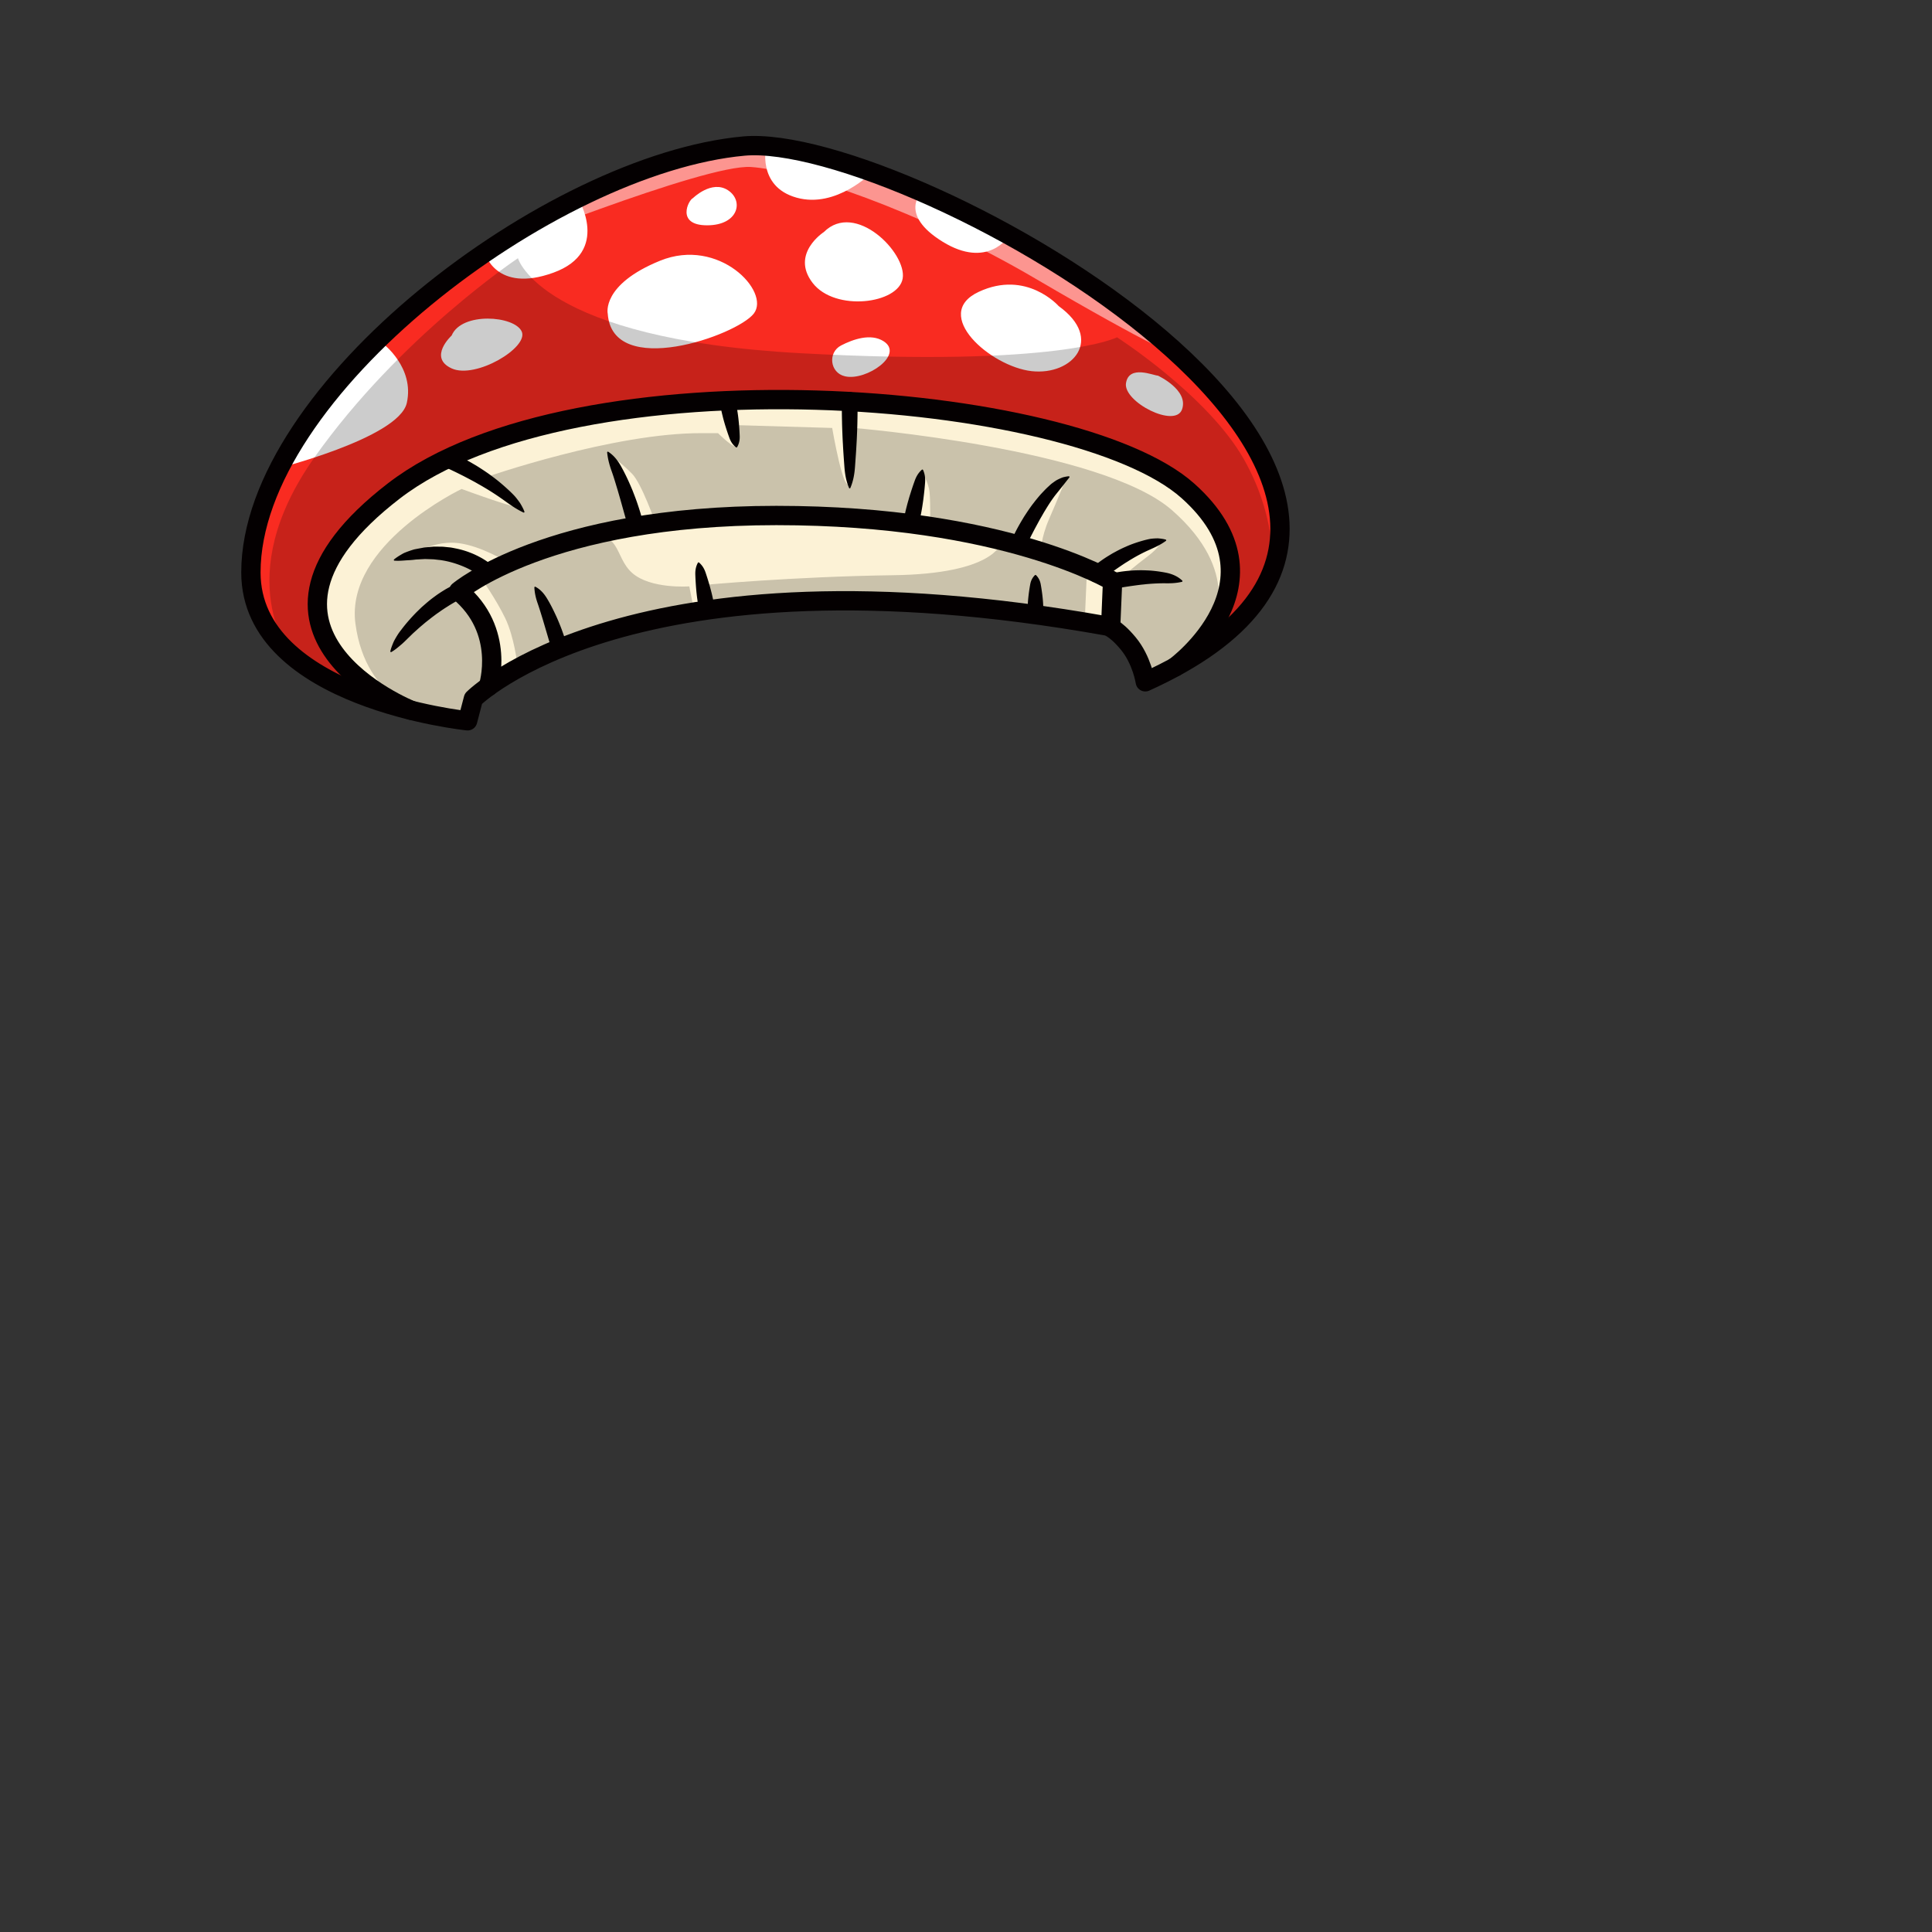
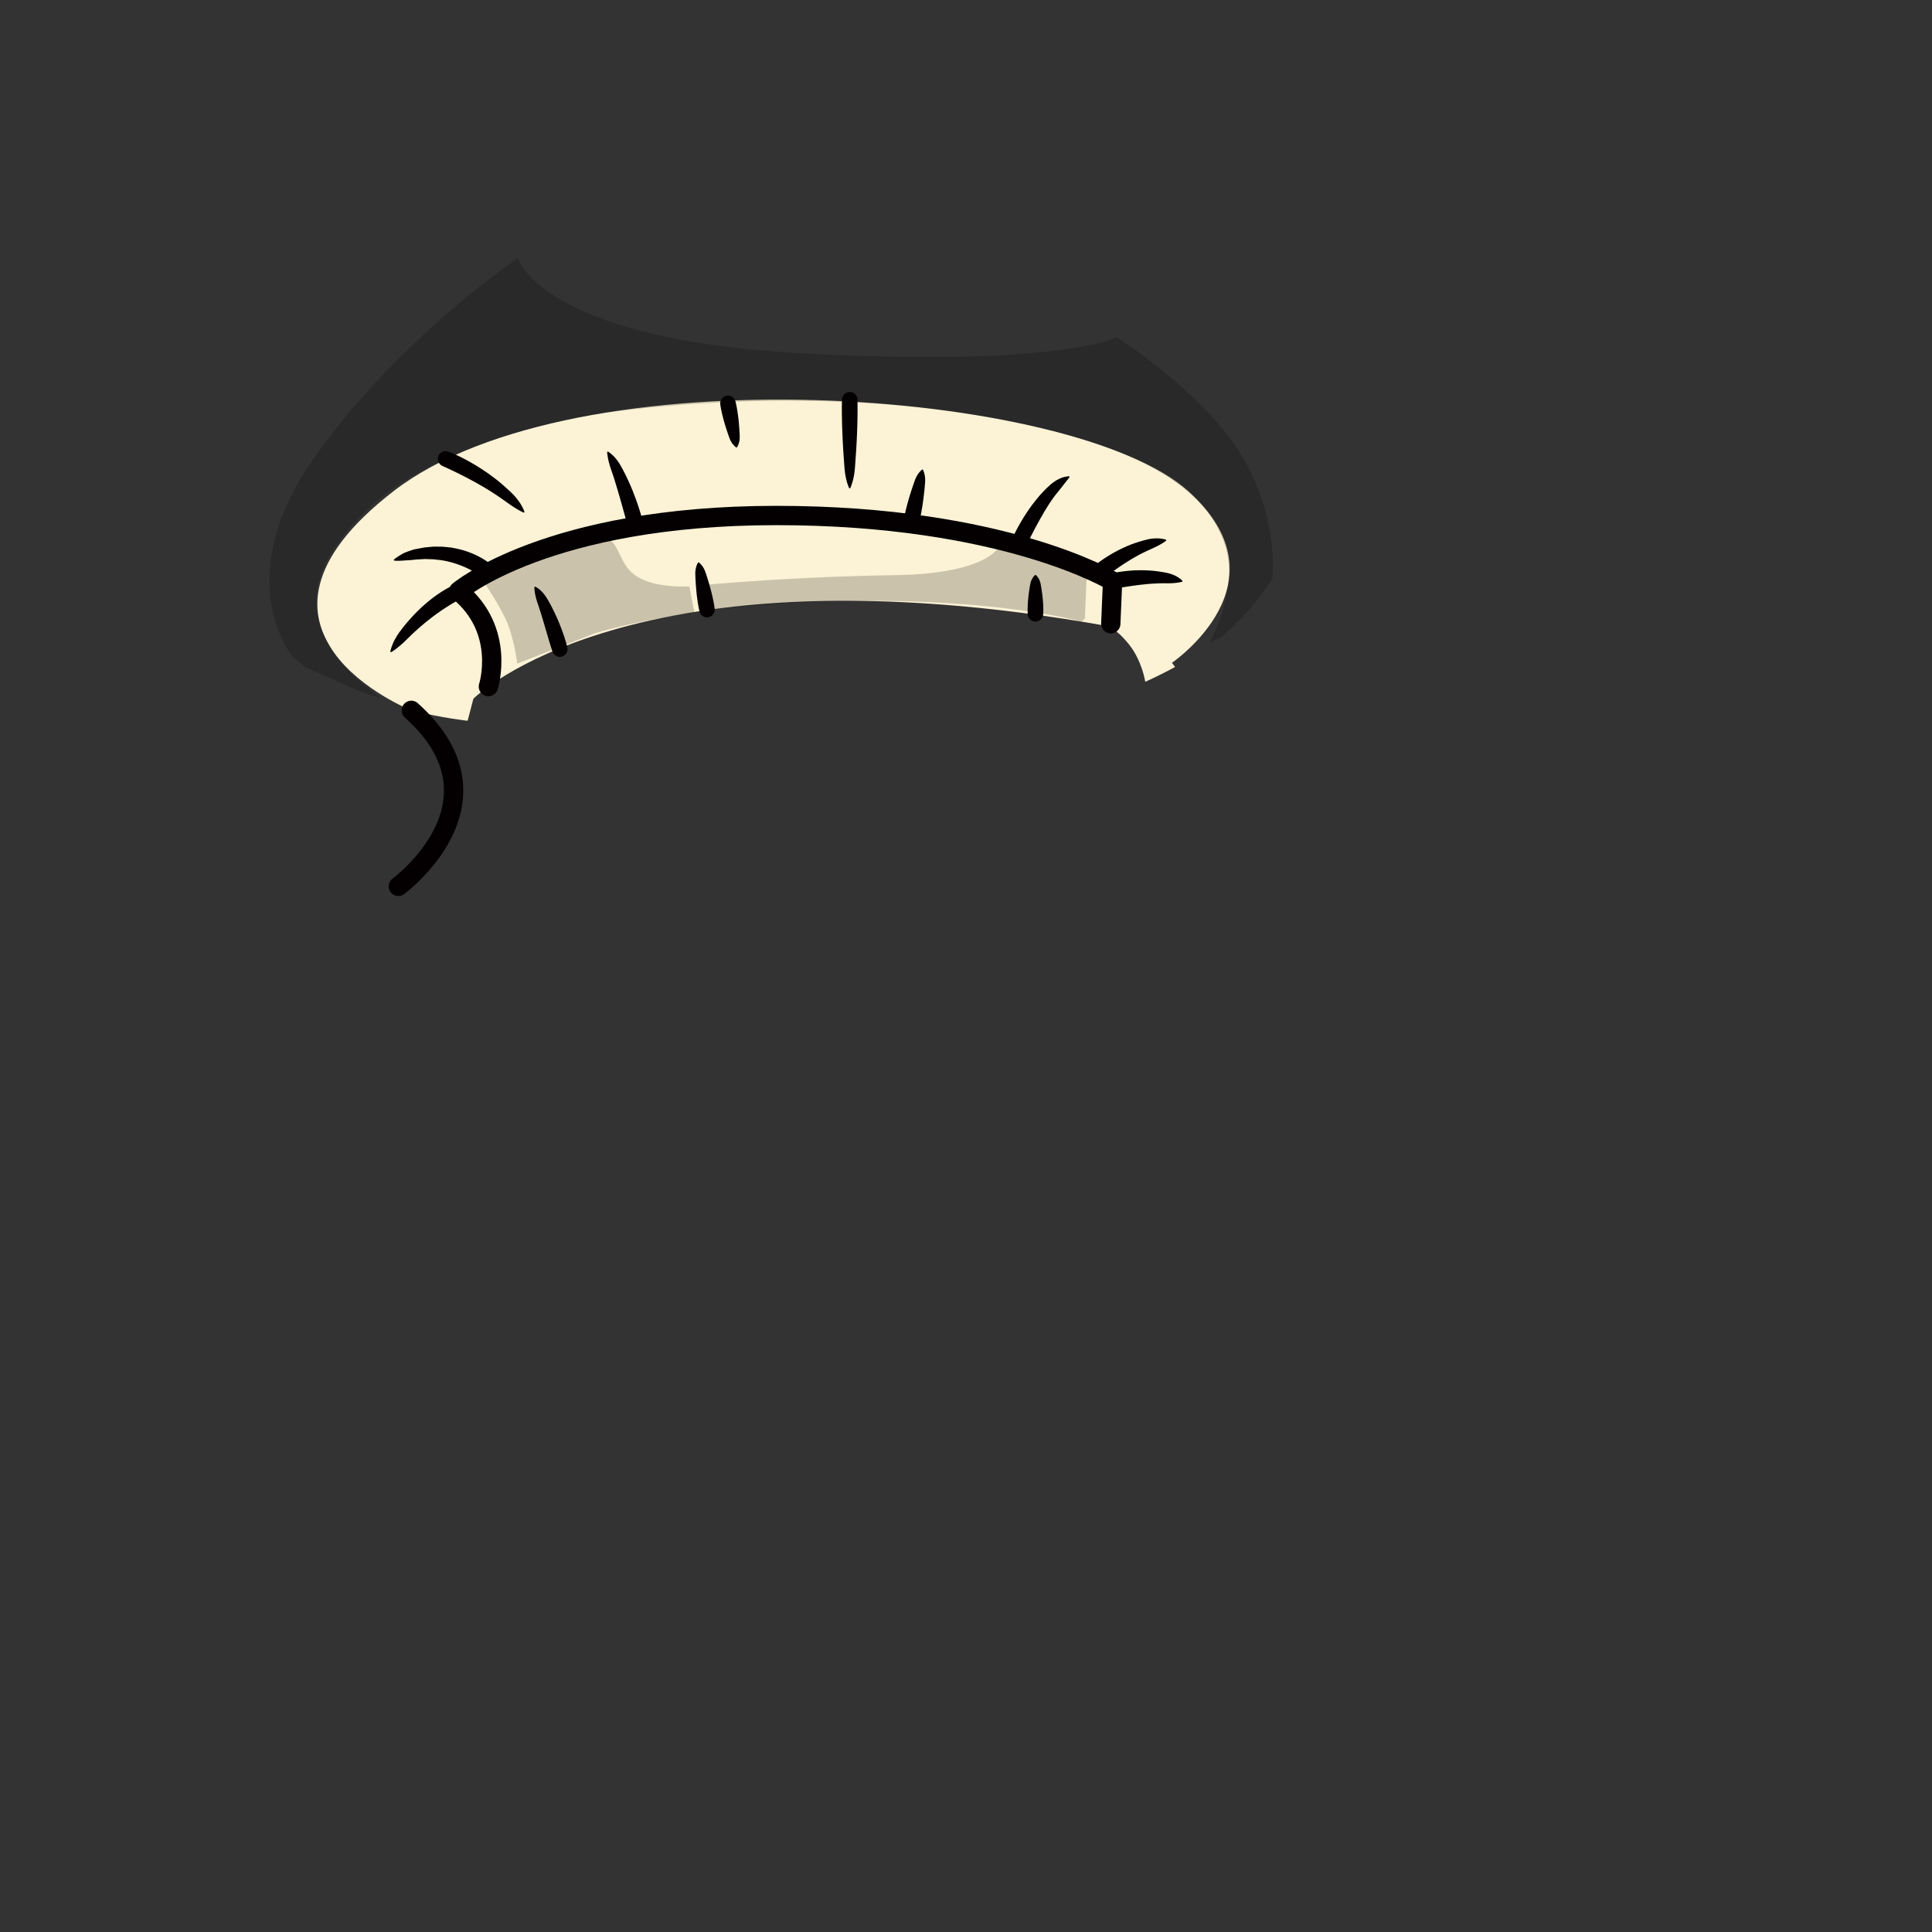
<svg xmlns="http://www.w3.org/2000/svg" id="uuid-26111ae5-f66e-4658-9b24-c969b9e59a8d" viewBox="0 0 1000 1000">
  <rect x="0" y="0" width="1000" height="1000" fill="#333333" stroke="none" />
  <defs>
    <style>.uuid-2b3bc254-f890-400d-98cd-5d571ea54970,.uuid-756f2c3e-b465-44e6-b5a3-fe08aa1502d0,.uuid-a13bcf89-ca69-4312-b813-ee18a346f4f2{stroke-width:0}.uuid-756f2c3e-b465-44e6-b5a3-fe08aa1502d0{fill:#fff}.uuid-a13bcf89-ca69-4312-b813-ee18a346f4f2{opacity:.2;fill:#040001}.uuid-2b3bc254-f890-400d-98cd-5d571ea54970{fill:#040001}.uuid-657739a2-295e-4328-a975-5ffa32b42444{fill:none;stroke:#040001;stroke-linecap:round;stroke-linejoin:round;stroke-width:10px}</style>
  </defs>
-   <path d="M385 75.59c-100.08 9.14-255.14 126.6-255.14 220.71 0 43.54 49.78 63.14 83.02 71.37-.2-.08-103.02-41.13-9.04-113.55 94.06-72.49 352-52.9 411.1 0 52.92 47.37-8.34 88.94-8.34 88.94l1.63 2.16C788.87 246.77 467.56 68.05 385.01 75.59Z" style="stroke-width:0;fill:#f92b21" />
  <path d="M614.94 254.12c-59.1-52.9-317.03-72.49-411.1 0-93.97 72.42 8.84 113.47 9.04 113.55 16.65 4.13 29.16 5.4 29.16 5.4l2.99-11.42s81.13-81.68 327.75-37.68c0 0 3.96.39 11.14 9.02 7.18 8.63 8.87 19.9 8.87 19.9 5.51-2.49 10.64-5.05 15.43-7.67l-1.63-2.16s61.26-41.57 8.34-88.94Z" style="fill:#fcf2d6;stroke-width:0" />
  <path class="uuid-a13bcf89-ca69-4312-b813-ee18a346f4f2" d="M267.71 343.46s-1.55-13.76-6.19-23.46c-4.65-9.7-12.9-21.42-12.9-21.42s32.16-15.31 52.66-20.3c20.5-4.98 16.36 9.79 25.91 18.26 9.55 8.47 29.6 6.97 29.6 6.97l2.66 13.63s5.16-1.36 5.68-2.32-1.36-12-1.36-12 46.58-4.37 98.68-5.09c52.1-.72 55.54-16.41 55.54-16.41l33.98 7.23 10.67 5.79-1.12 25.9-1.88 1.49s-42.29-12.16-124.05-10.63c-81.77 1.53-128.26 16.89-128.26 16.89l-39.61 15.48Z" />
-   <path class="uuid-a13bcf89-ca69-4312-b813-ee18a346f4f2" d="M222.32 369.82s-32.93-5.97-38.35-47.01c-5.42-41.03 54.97-69.72 54.97-69.72s32.7 12.05 29.35 8.89c-3.35-3.16-17.38-14.78-17.38-14.78s66.85-23.39 112.86-22.99h7.88s10.14 10.03 9.31 5.78L379 220l51.73 1.51s6.2 36.2 9.08 27.88 2.1-27.88 2.1-27.88 128.22 10.62 164.69 42.54 20.99 59.27 20.99 59.27l-5.1 4.93-11.43 14.67-10.78 6.42-6.42 3.05s-2.34-9.72-3.3-10.68c-.97-.97-9.23-11.67-9.81-12.25s-4.13-5.91-4.87-8.46 0-17.11 0-17.11l4.87-5.15s6.22-5.48 13.11-10.64 7.14-8.03 6.77-7.95-11.32 3.56-15.28 4.98-19.06 10.01-19.7 9.78-20.77-6.37-20.77-6.37l-6.15-3.04s-.05-6.94 4.34-17.01c4.39-10.06 8.86-20.94 8.34-20.6s-5.63 4.31-8.08 7.32c-2.45 3.01-10.2 11.74-10.59 12.25s-6.01 11.57-5.52 12.18c.49.61-4.81 1.17-4.81 1.17s-28.34-6.88-29.58-6.44-11.4-1.88-11.4-1.88.23-12.52-.29-17.68-3.67-10.06-3.67-10.06-3.89 20.77-5.08 22.06c-1.19 1.29-3.38 3.84-3.38 3.84s-44.01-6.23-79.87-3.84c-35.86 2.39-49.81 4.07-49.81 4.07s-7.22-20.71-12.25-25.75c-5.03-5.03-9.55-8.39-9.55-8.39s7.19 20.37 8.38 24.27c1.19 3.89 2.46 11.35.65 11.15s-7.05 2-7.05 2-35.47 9.69-46.54 13.07l-11.06 3.38s-12.65-7.94-24.52-9.48c-11.87-1.55-22.52 5.07-22.52 5.07s20.76 2.99 24.97 3.74c4.21.75 5.61 4.97 5.61 4.97s-8 7.71-8.06 7.71 2.65 4.84 2.65 4.84 11.81 14.56 13.55 25.09c1.74 10.52-.23 20.63-.25 20.72s-4.21 4.13-4.79 4.71-4.45 3.68-4.45 3.68l-2.06 11.42-19.72-3.25Z" />
-   <path class="uuid-756f2c3e-b465-44e6-b5a3-fe08aa1502d0" d="M140.88 243.21s65.55-16.23 69.68-34.63c4.13-18.4-12.39-30.79-12.39-30.79s-33.55 26.58-57.29 65.42ZM233.78 173.66s-12.39 11.35 0 17.03c12.39 5.68 40-10.84 36.26-19.1-3.74-8.26-31.15-10.23-36.26 2.06ZM250.91 130.85s5.58 21.13 35.51 10.29c29.94-10.84 12.73-38.6 12.73-38.6s-35.89 19.57-48.25 28.31ZM314.55 162.3s-3.35-14.97 27.1-27.35c30.45-12.39 57.29 16 48.52 27.35-8.77 11.35-73.29 34.06-75.61 0ZM358.68 102.54c-2.32.92-8.98 14.08 7.31 14.08s19.14-12.77 10.75-18.19c-8.39-5.42-18.06 4.11-18.06 4.11ZM426.42 120.11s-17.42 11.23-5.81 26.32c11.61 15.1 44.46 10.84 46.62-2.32 2.16-13.16-24.55-40.26-40.81-24ZM477.1 99.38s-12.4 11.44 10.85 25.76c23.25 14.32 34.09-2.71 34.09-2.71s-28.71-17.85-44.94-23.06ZM396.59 75.46s-5 21.04 15.7 26.84c20.71 5.81 39.09-13.19 39.09-13.19s-28.87-12.88-54.8-13.66ZM547.97 158.43s-16.65-18.97-41.42-7.35c-24.77 11.61 6.19 38.71 27.48 41.03 21.29 2.32 37.55-16.65 13.94-33.68ZM599.34 194.43c-2.2 0-14.98-5.81-16.53 3.87-1.55 9.68 25.55 23.61 29.03 13.55 3.48-10.06-12.51-17.42-12.51-17.42ZM437.29 194.75c-7.73-1.81-8.97-12.32-1.91-15.96 6.15-3.17 15.34-6.41 21.97-2.16 10.88 6.97-8.94 20.52-19.74 18.19-.11-.02-.21-.05-.32-.07Z" />
  <path class="uuid-2b3bc254-f890-400d-98cd-5d571ea54970" d="m250.04 299.2-.43-.35c-.16-.13-.35-.27-.54-.41-.37-.28-.75-.55-1.15-.82-.76-.56-1.62-1.03-2.42-1.56-1.68-.97-3.41-1.88-5.21-2.65-3.6-1.54-7.39-2.72-11.32-3.36-.98-.2-1.98-.24-2.97-.37l-1.49-.17-1.51-.06-3.03-.1-3.05.17c-.51.03-1.02.06-1.53.08l-1.53.18c-1.02.11-2.06.18-3.12.22-2.1.14-4.22.38-6.55.19h-.03a.348.348 0 0 1-.32-.38c0-.1.05-.18.12-.24.87-.75 1.82-1.36 2.78-1.97.97-.56 1.93-1.21 2.98-1.61 1.04-.41 2.09-.81 3.17-1.15.53-.18 1.07-.35 1.62-.5l1.66-.32 3.34-.62c1.13-.13 2.26-.22 3.4-.33.57-.05 1.14-.11 1.71-.15l1.72.02c1.15.03 2.3-.02 3.45.09l3.45.35c1.14.17 2.27.43 3.41.65 2.26.5 4.51 1.14 6.68 2.01 2.19.81 4.28 1.87 6.33 3.02 1.01.62 2.01 1.23 2.97 1.94.49.33.97.71 1.44 1.1.24.19.47.38.72.6.24.21.46.4.78.71a4.005 4.005 0 0 1 .12 5.65 3.988 3.988 0 0 1-5.36.36l-.27-.22ZM238.93 309.75c-.26.13-.72.35-1.09.56l-1.2.65c-.81.43-1.61.91-2.41 1.37-.8.48-1.61.95-2.39 1.47-.8.5-1.59 1-2.37 1.53-.79.51-1.56 1.06-2.33 1.61-.78.53-1.56 1.08-2.31 1.66-1.53 1.12-3.01 2.33-4.52 3.5-1.46 1.24-2.94 2.45-4.35 3.75l-2.15 1.93-2.07 2.02c-1.4 1.33-2.72 2.75-4.26 4.01-1.51 1.28-3.02 2.59-4.9 3.67-.17.1-.4.05-.5-.13a.322.322 0 0 1-.04-.25c.22-1.06.57-2.04.93-3.01.39-.96.75-1.94 1.26-2.83.99-1.78 2.04-3.54 3.33-5.11 2.43-3.27 5.14-6.33 8-9.26l2.21-2.15c.74-.72 1.54-1.37 2.3-2.05 1.54-1.36 3.15-2.66 4.83-3.87 1.65-1.25 3.39-2.38 5.18-3.47.89-.55 1.81-1.05 2.75-1.54.47-.25.94-.49 1.44-.71.51-.24.95-.44 1.59-.7 2.04-.84 4.38.13 5.22 2.16.81 1.96-.05 4.19-1.92 5.11l-.22.11ZM232.1 233.77c2.12.81 4 1.65 5.93 2.59 1.91.93 3.78 1.92 5.62 2.97l2.74 1.6c.91.55 1.79 1.13 2.68 1.7 1.78 1.15 3.53 2.33 5.23 3.61 3.44 2.47 6.66 5.26 9.75 8.16.76.74 1.52 1.48 2.24 2.26.72.78 1.37 1.64 2.01 2.49.32.43.63.86.93 1.31.29.45.55.94.82 1.4.52.96 1.02 1.92 1.39 2.97.07.19-.03.39-.22.46-.09.03-.2.02-.28-.01-4.01-1.89-7.19-4.26-10.47-6.6a135.79 135.79 0 0 0-10.09-6.54c-.85-.52-1.73-1.01-2.61-1.5-.87-.5-1.73-1.01-2.62-1.48-1.76-.96-3.54-1.88-5.31-2.81-1.79-.89-3.57-1.8-5.38-2.65-1.78-.86-3.65-1.73-5.33-2.48l-.12-.05c-2.01-.9-2.91-3.27-2.01-5.29.87-1.94 3.11-2.84 5.08-2.1ZM325.24 273.15c-.93-3.15-1.85-6.42-2.75-9.65l-1.36-4.85-1.4-4.84c-.98-3.2-1.9-6.44-3.02-9.58-1.13-3.15-2.07-6.3-2.45-10.04-.02-.21.13-.39.33-.41.09 0 .17.01.24.06 3.21 2.08 5.3 5.06 6.96 8.14 1.69 3.08 3.2 6.23 4.58 9.44l1.02 2.41.94 2.43c.62 1.62 1.23 3.25 1.77 4.9 1.12 3.3 2.11 6.58 2.89 10.05.49 2.16-.87 4.3-3.02 4.78-2.06.47-4.12-.76-4.71-2.76l-.02-.07ZM564.62 294.47c.75-.69 1.39-1.25 2.1-1.82.7-.56 1.39-1.12 2.11-1.64 1.43-1.06 2.89-2.06 4.39-3l2.27-1.38c.76-.45 1.56-.85 2.33-1.28 1.56-.84 3.15-1.63 4.78-2.32 3.22-1.47 6.62-2.58 10.05-3.5.86-.22 1.73-.42 2.6-.59.88-.15 1.78-.2 2.68-.26.45-.02.9-.03 1.35-.03.45.02.92.08 1.37.12.91.12 1.82.25 2.73.53.2.06.31.27.24.46a.33.33 0 0 1-.14.19c-3.05 2.23-6.01 3.47-9 4.83a85.923 85.923 0 0 0-8.66 4.54c-.71.4-1.39.85-2.08 1.28-.69.43-1.39.84-2.07 1.3-1.36.89-2.7 1.82-4.04 2.74-1.32.95-2.64 1.89-3.93 2.88-1.28.95-2.61 2-3.74 2.9l-.13.11a4.004 4.004 0 0 1-5.62-.65c-1.3-1.64-1.1-4 .41-5.41Z" />
  <path class="uuid-2b3bc254-f890-400d-98cd-5d571ea54970" d="M574.96 296.94c1.66-.43 3.15-.71 4.72-.96 1.56-.24 3.12-.43 4.69-.56 1.57-.14 3.14-.23 4.71-.24 1.57-.06 3.15-.01 4.73.06 3.15.12 6.31.55 9.42 1.13 3.1.59 6.21 1.75 8.7 4.15.15.14.15.38.01.53-.05.05-.12.09-.19.11h-.01c-3.34.78-6.18.79-9.1.74-2.91 0-5.81.15-8.7.4-.72.05-1.45.16-2.17.23-.72.06-1.45.14-2.17.24-1.44.17-2.88.39-4.32.58-1.44.22-2.88.43-4.3.67l-4.19.71-.15.03c-2.18.37-4.24-1.1-4.61-3.28-.35-2.06.96-4.02 2.94-4.54ZM523.57 279.68c1.52-3.57 3.26-6.82 5.19-10.08.49-.8.96-1.62 1.46-2.41l1.55-2.36c1.07-1.56 2.13-3.12 3.32-4.6 1.14-1.51 2.37-2.98 3.62-4.41 1.33-1.39 2.6-2.81 4.06-4.1.7-.66 1.4-1.32 2.22-1.88.81-.57 1.56-1.16 2.48-1.6.9-.45 1.8-.86 2.74-1.19 1-.25 1.98-.47 2.99-.53.2-.01.37.14.38.34 0 .09-.02.18-.08.25v.02c-2.45 3.06-4.45 5.69-6.67 8.4-2.17 2.7-4.08 5.68-5.91 8.71a65.2 65.2 0 0 0-1.34 2.29l-1.33 2.3-2.54 4.69c-1.64 3.13-3.3 6.37-4.84 9.45l-.04.08a3.995 3.995 0 0 1-5.37 1.78c-1.9-.95-2.7-3.22-1.89-5.15ZM443.8 206.84c.11 3.81.08 7.61-.01 11.42-.03 1.9-.1 3.81-.18 5.71-.07 1.9-.15 3.81-.27 5.71-.19 3.81-.48 7.62-.75 11.43-.26 3.81-.81 7.62-2.45 11.45-.08.19-.29.27-.47.2a.39.39 0 0 1-.19-.19c-1.64-3.79-2.18-7.61-2.45-11.42-.28-3.81-.56-7.63-.75-11.45-.12-1.91-.2-3.82-.27-5.73-.08-1.91-.15-3.82-.18-5.73-.1-3.82-.13-7.64-.01-11.45a4 4 0 0 1 4.12-3.88c2.13.06 3.81 1.77 3.88 3.87v.06ZM467.88 268.75c.36-2.22.86-4.42 1.43-6.59.27-1.09.57-2.18.89-3.26.3-1.09.62-2.17.97-3.24.67-2.16 1.38-4.31 2.15-6.44.74-2.14 1.74-4.23 3.82-6.08a.41.41 0 0 1 .58.03c.03.03.05.07.07.11 1.13 2.54 1.19 4.86.98 7.11a137.7 137.7 0 0 1-.69 6.75c-.12 1.12-.28 2.24-.45 3.36-.16 1.12-.33 2.23-.53 3.34-.38 2.22-.82 4.42-1.4 6.6-.57 2.14-2.77 3.4-4.91 2.83-2-.54-3.24-2.51-2.92-4.51ZM380.67 207.8c.49 1.88.83 3.8 1.11 5.72.3 1.92.52 3.86.69 5.8.17 1.95.3 3.9.38 5.86.11 1.96-.04 3.97-1.28 6.19-.12.21-.38.29-.59.17-.02-.01-.04-.03-.06-.04-1.99-1.59-2.89-3.39-3.53-5.25-.67-1.85-1.29-3.71-1.87-5.57-.58-1.87-1.11-3.74-1.56-5.63-.47-1.89-.87-3.79-1.14-5.72a4.002 4.002 0 0 1 3.43-4.51 4 4 0 0 1 4.42 2.97ZM285.93 337.18c-.87-2.64-1.71-5.41-2.5-8.13l-2.42-8.2c-.83-2.72-1.66-5.45-2.57-8.12-.95-2.68-1.68-5.35-1.85-8.64-.01-.22.15-.4.36-.41.07 0 .14.01.2.04 2.99 1.58 4.86 4.1 6.36 6.68 1.54 2.58 2.86 5.25 4.11 7.94.64 1.34 1.22 2.7 1.78 4.07s1.11 2.74 1.6 4.13c1.02 2.78 1.92 5.55 2.64 8.49a4.001 4.001 0 0 1-7.68 2.22l-.02-.07ZM362.06 316.48c-.48-2.02-.82-4.07-1.1-6.13-.3-2.06-.51-4.13-.68-6.21-.16-2.08-.29-4.17-.37-6.26-.1-2.09.05-4.23 1.3-6.57a.42.42 0 0 1 .57-.18c.03.02.06.04.08.06 1.99 1.75 2.89 3.7 3.52 5.69.67 1.99 1.28 3.99 1.86 5.99.57 2.01 1.11 4.02 1.55 6.05.47 2.03.87 4.06 1.13 6.13.28 2.19-1.28 4.2-3.47 4.48-2.04.26-3.93-1.09-4.4-3.05ZM531.97 317.94c-.11-1.68-.08-3.37.01-5.05.07-1.68.24-3.37.44-5.05.21-1.68.45-3.37.76-5.05.27-1.68.81-3.37 2.45-5.05.18-.18.47-.19.66 0 1.64 1.68 2.18 3.37 2.45 5.05.3 1.68.55 3.37.76 5.05.2 1.68.37 3.37.44 5.05.1 1.68.13 3.37.01 5.05a4.008 4.008 0 0 1-8 0Z" />
  <path class="uuid-a13bcf89-ca69-4312-b813-ee18a346f4f2" d="M150.85 339.03s-32.32-39.72 11.88-102.23c44.2-62.5 105.36-103.15 105.36-103.15s11.65 41.81 146.09 49.16c134.44 7.35 163.98-8.23 163.98-8.23s46.88 30.1 65.61 63c18.73 32.9 14.71 62.2 14.71 62.2s-7.31 10.79-12.58 16.47c-5.27 5.67-13.52 13.91-14.79 14.08s-5.14 2.49-5.14 2.49 15.48-27.68 8.13-50.52c-7.35-22.84-32.24-51.82-130.6-67.72-98.36-15.9-193.78-.37-193.78-.37s-78.78 11.18-118.65 48.73c-39.87 37.55-26.61 60.76-18.82 73.93 7.79 13.17 25.6 24.39 24.63 24.39s-11.61-3.87-12.19-4.06-26.9-12-26.9-12l-6.93-6.17Z" />
  <path class="uuid-657739a2-295e-4328-a975-5ffa32b42444" d="M252.79 355.37s9.37-28.95-15.4-49.4c0 0 46.08-39.15 164.46-39.15s174.02 34.02 174.02 34.02l-.93 22" />
-   <path class="uuid-657739a2-295e-4328-a975-5ffa32b42444" d="M212.89 367.68s-103.11-41.06-9.05-113.55 352-52.9 411.1 0c52.92 47.37-6.72 91.1-6.72 91.1" />
-   <path d="M250.91 130.85s113.71-45.96 137.71-44.42c24 1.55 86.19 21.93 147.35 57.8 61.16 35.88 76.37 41.4 76.37 41.4s-39.9-34.79-108.84-73.96C434.56 72.5 391.98 75.21 385.01 75.6s-61.09 3.67-134.09 55.25Z" style="fill:#fff;opacity:.5;stroke-width:0" />
-   <path class="uuid-657739a2-295e-4328-a975-5ffa32b42444" d="M572.78 323.98c-246.62-44-327.75 37.68-327.75 37.68l-2.99 11.42s-112.17-11.42-112.17-76.77c0-94.12 155.06-211.57 255.14-220.71 84.74-7.74 421.11 180.81 207.79 277.3 0 0-1.69-11.27-8.87-19.9-7.18-8.63-11.14-9.02-11.14-9.02Z" />
+   <path class="uuid-657739a2-295e-4328-a975-5ffa32b42444" d="M212.89 367.68c52.92 47.37-6.72 91.1-6.72 91.1" />
</svg>